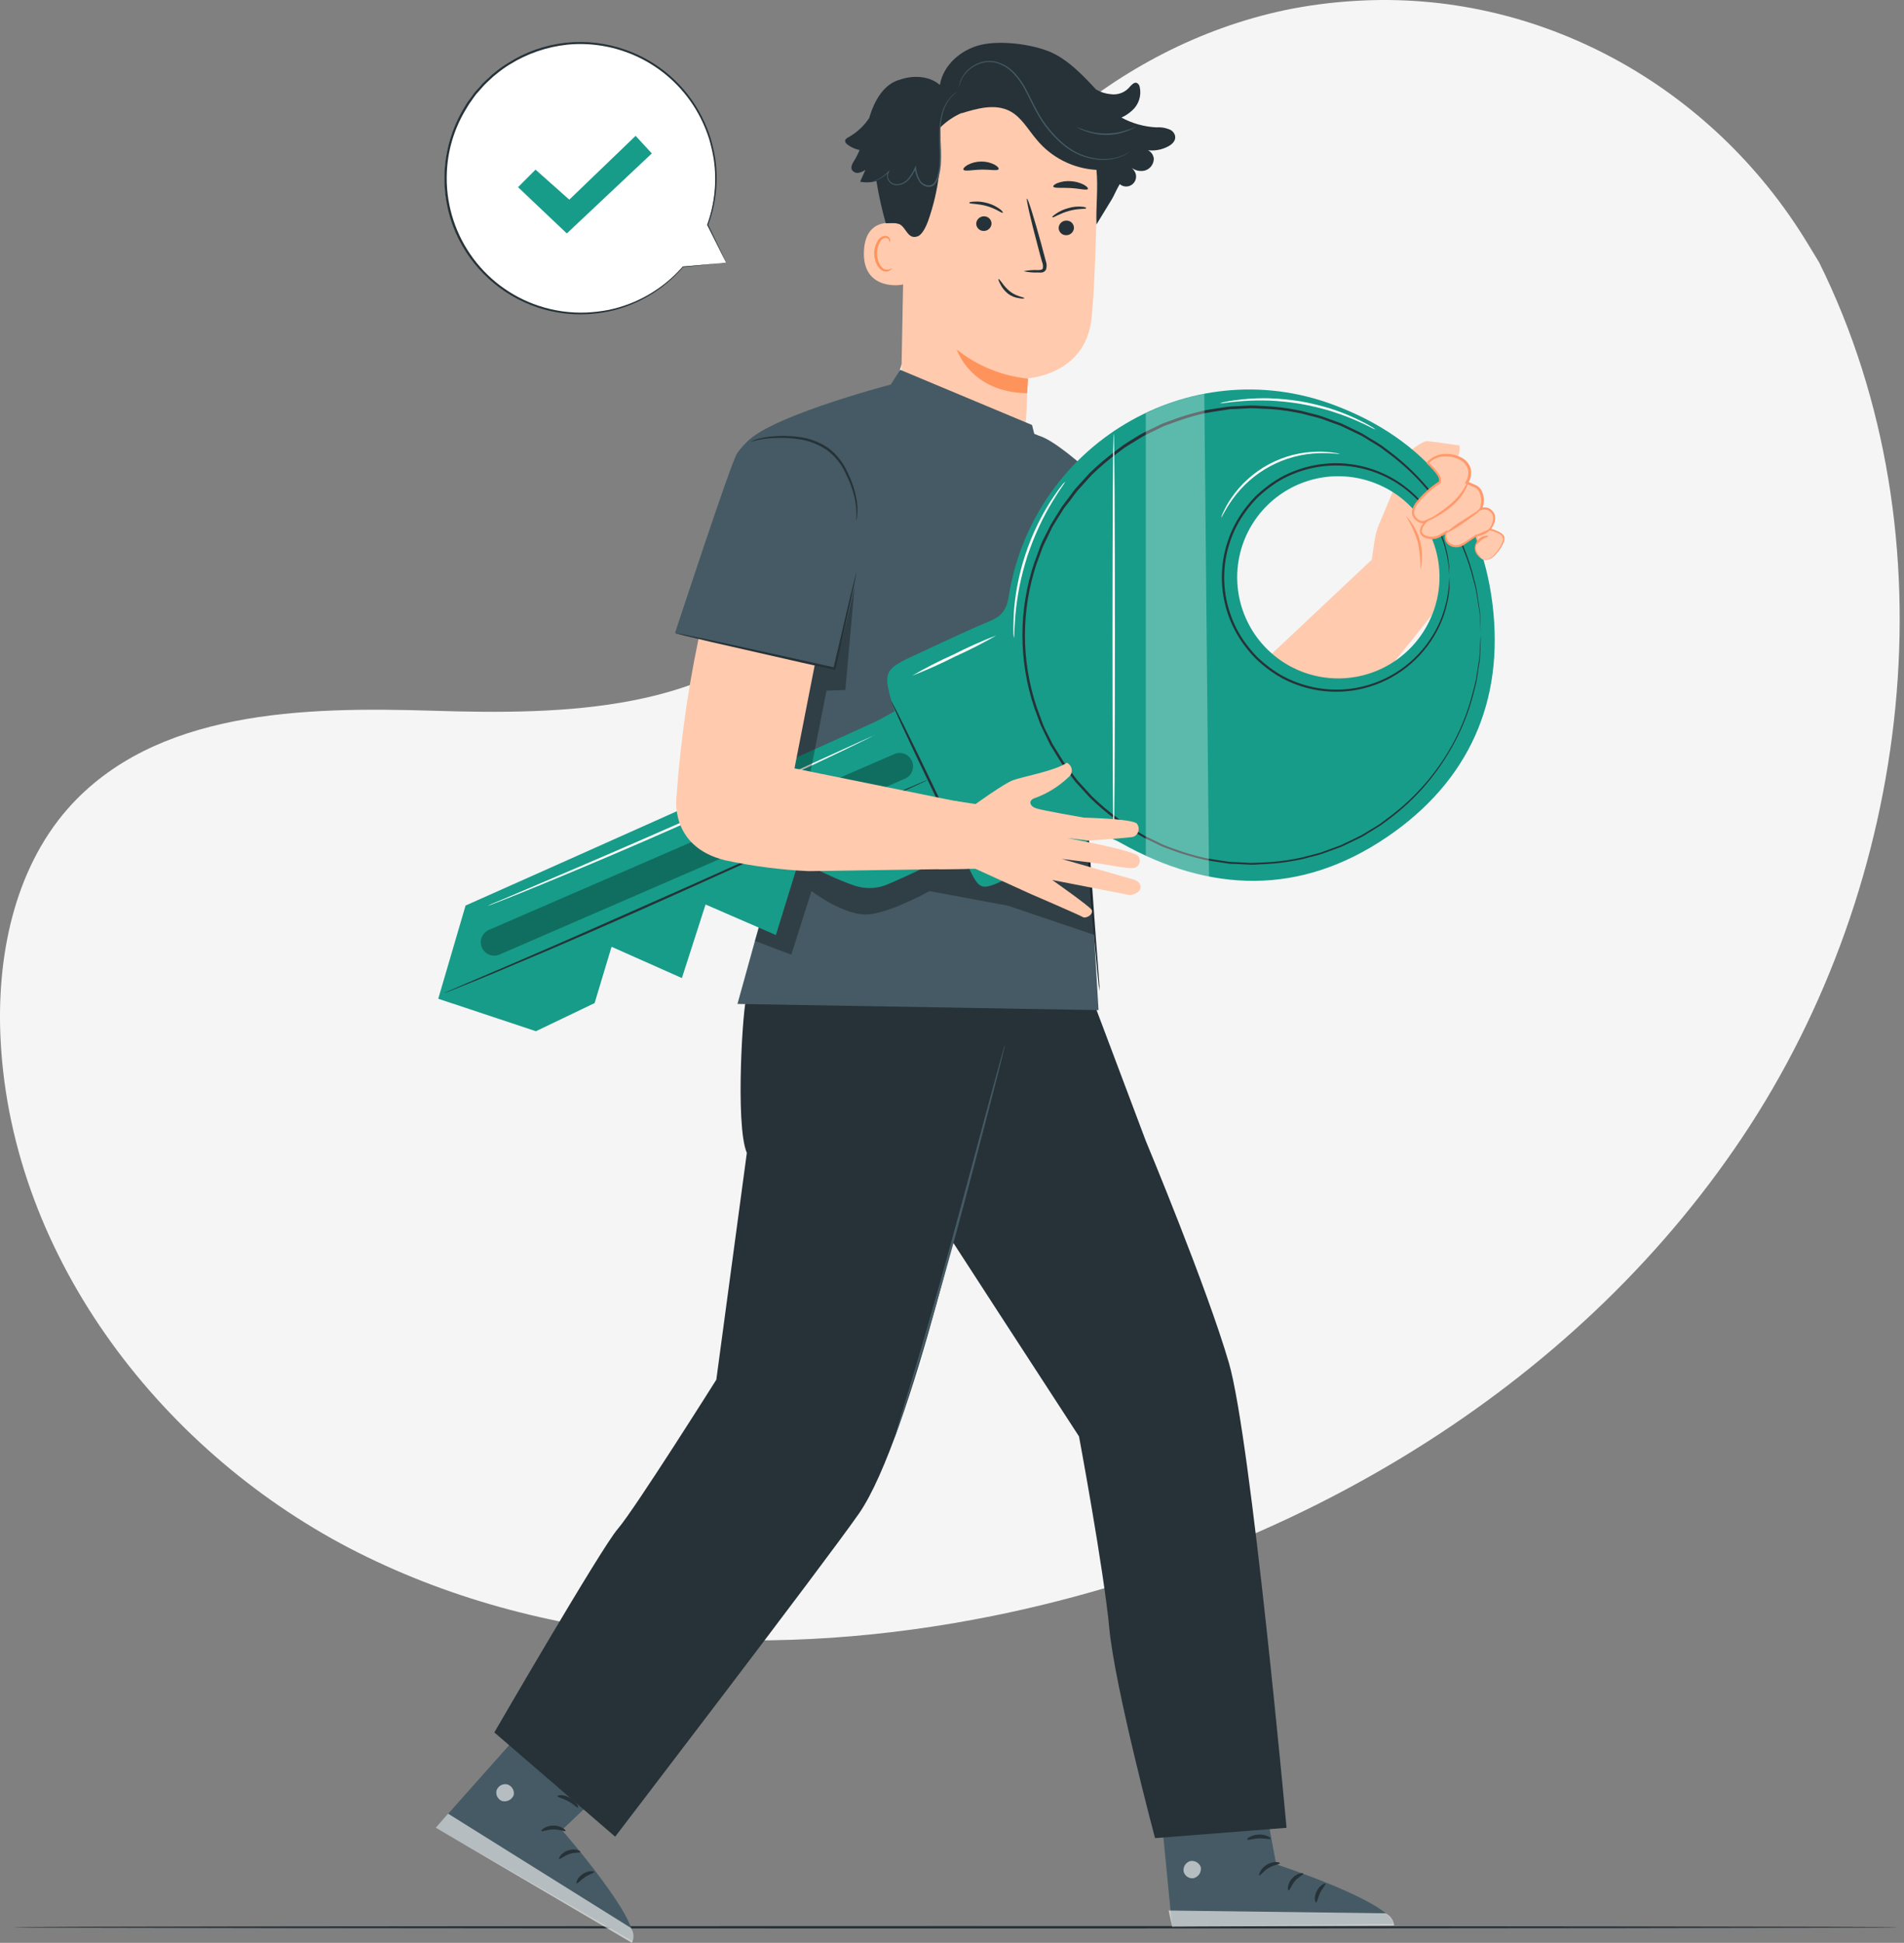
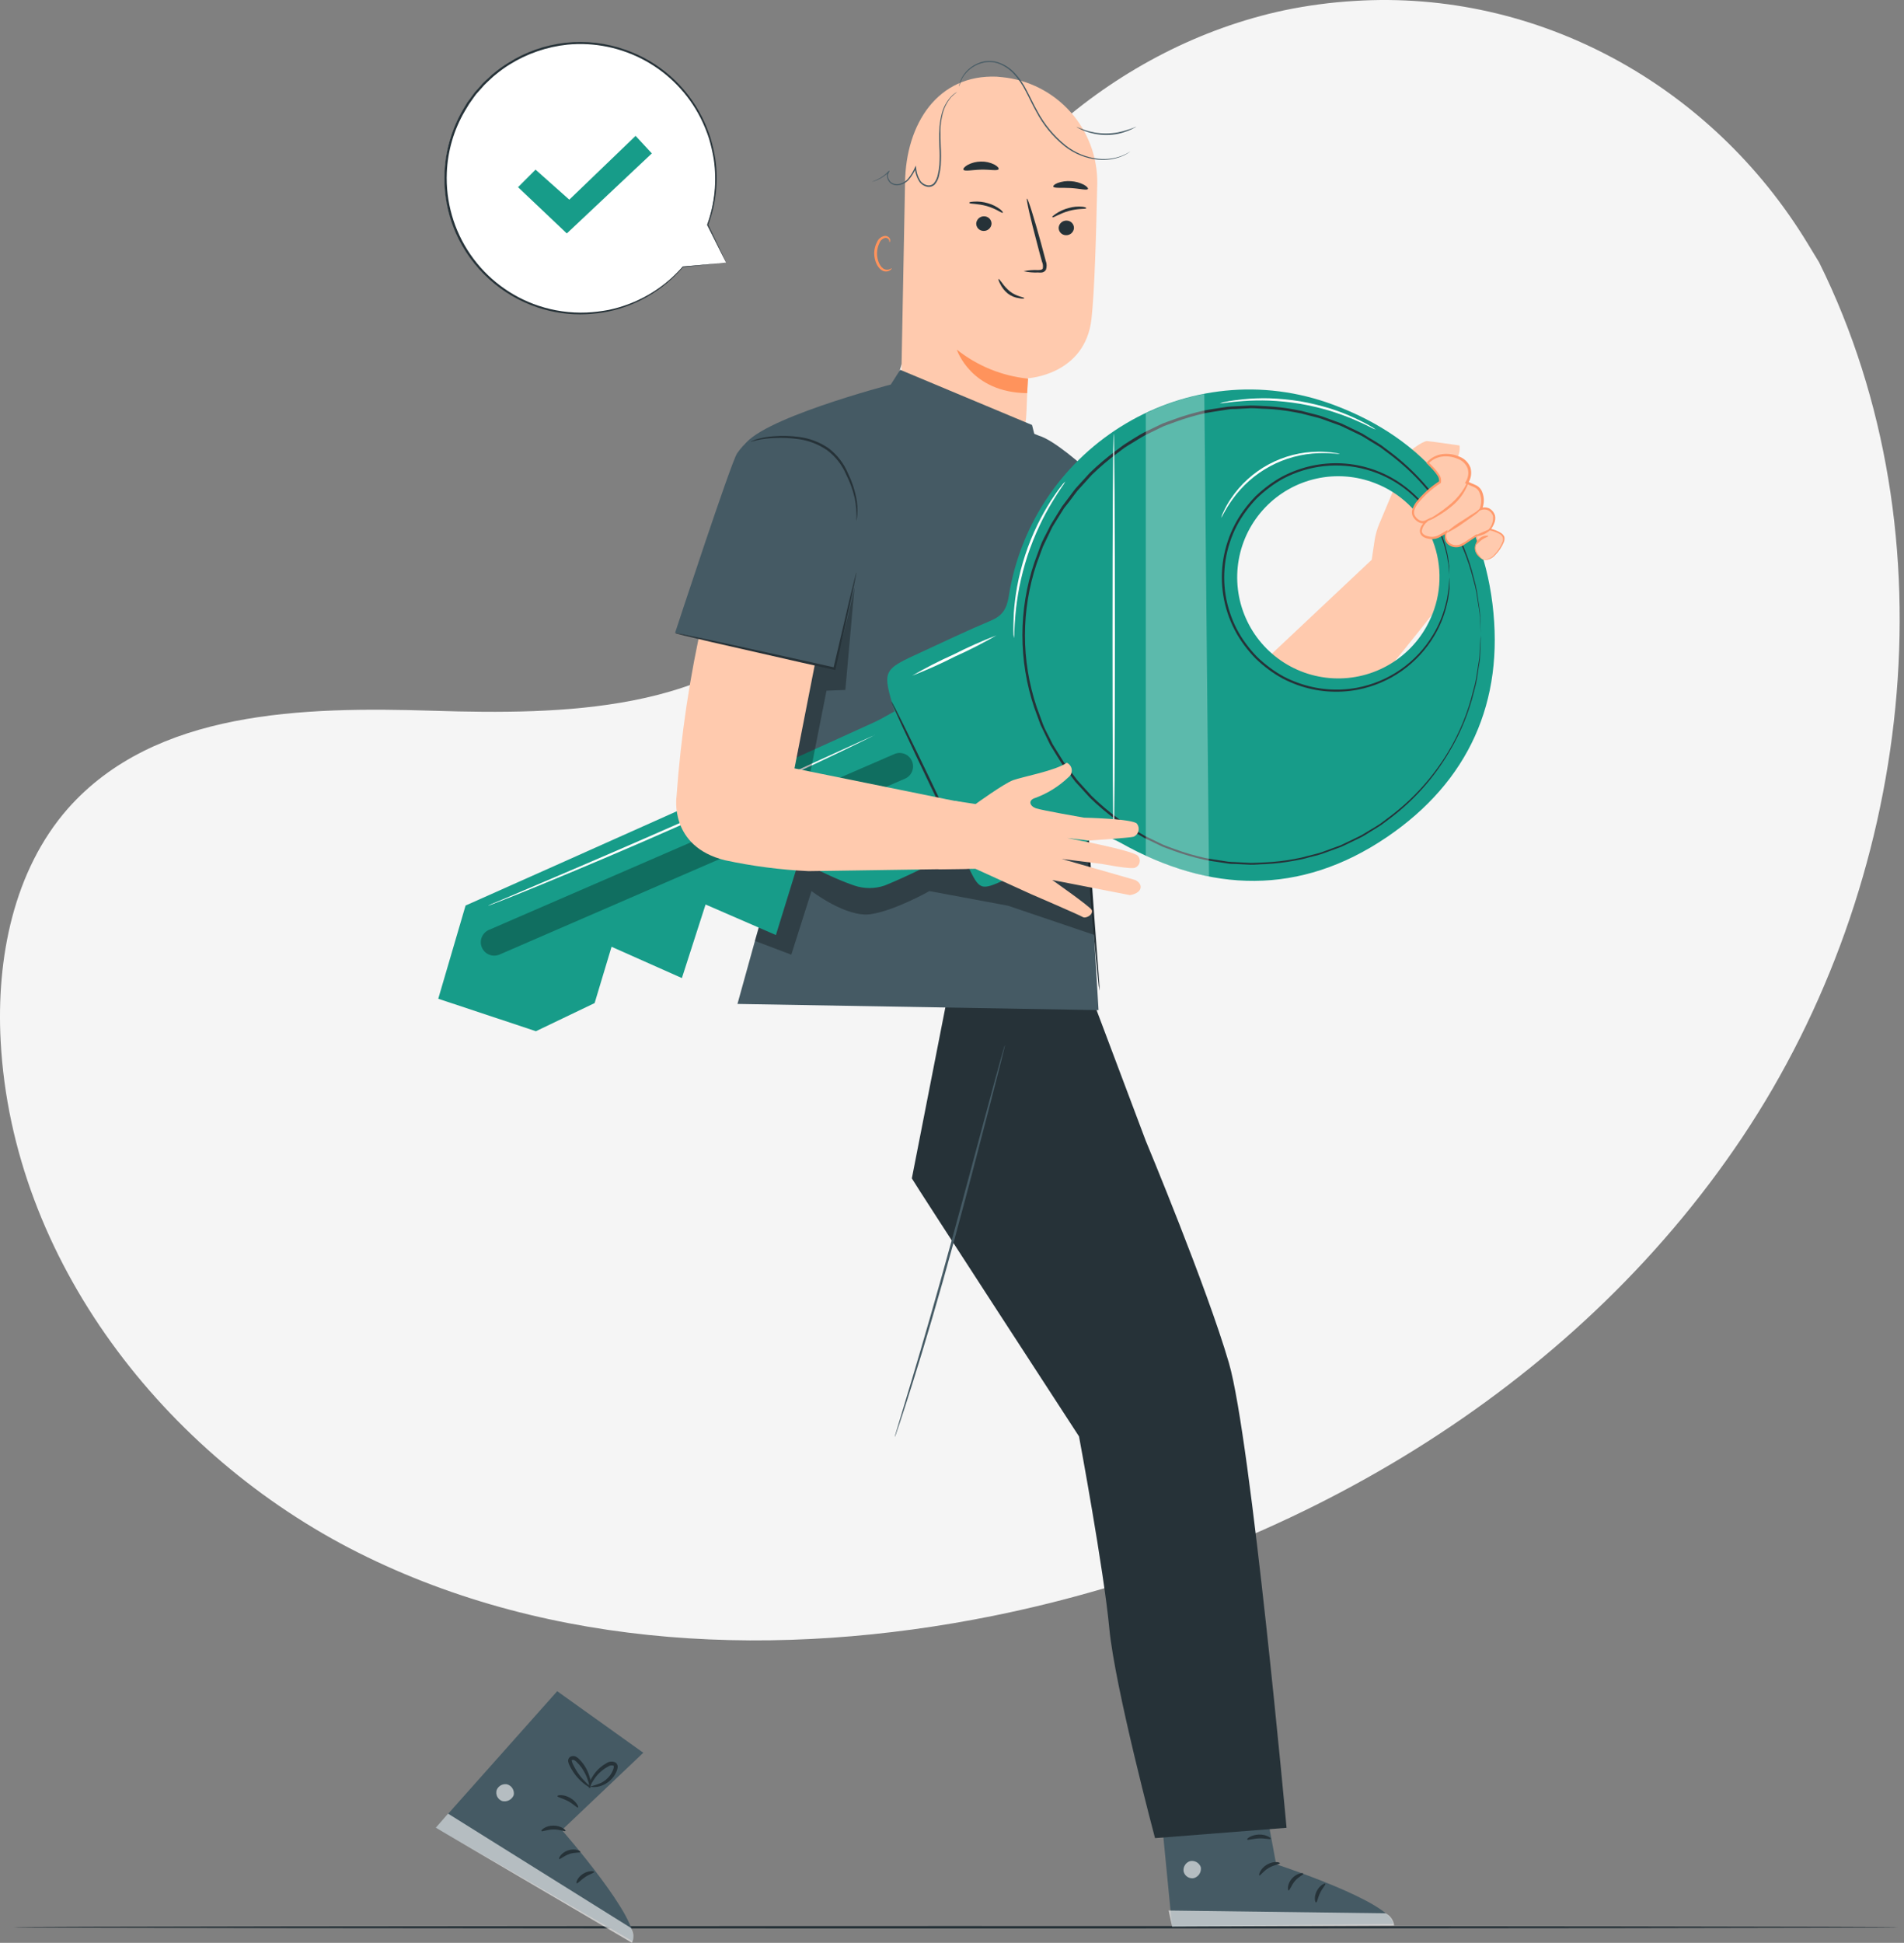
<svg xmlns="http://www.w3.org/2000/svg" width="251" height="256" viewBox="0 0 251 256" fill="none">
  <rect x="0" y="0" width="251" height="256" fill="#808080" stroke="none" />
  <path d="M239.808 34.569L238.306 32.097C225.622 11.191 202.694 -1.407 178.543 0.126C175.426 0.312 172.327 0.725 169.27 1.362C147.289 6.066 128.169 22.689 120.238 43.978C115.577 56.496 114.273 70.911 105.402 80.851C93.886 93.783 74.34 94.191 57.149 93.653C39.958 93.115 20.405 93.573 8.932 106.56C1.786 114.72 -0.495 126.28 0.086 137.171C1.613 166.009 21.722 191.786 47.258 204.6C72.794 217.415 102.892 218.558 130.852 212.927C170.025 205.027 207.275 183.342 229.671 149.875C252.067 116.408 257.729 70.719 239.808 34.569Z" fill="#F5F5F5" />
  <path d="M250.2 253.948C250.2 254.041 194.565 254.109 126.005 254.109C57.446 254.109 1.799 254.041 1.799 253.948C1.799 253.855 57.396 253.787 126.005 253.787C194.615 253.787 250.2 253.861 250.2 253.948Z" fill="#263238" />
  <path d="M95.709 34.605L93.236 29.623C94.773 25.438 94.689 20.829 93 16.703C91.311 12.577 88.14 9.232 84.11 7.325C80.079 5.418 75.482 5.088 71.221 6.399C66.959 7.71 63.343 10.567 61.081 14.409C58.82 18.252 58.077 22.801 59 27.163C59.922 31.525 62.443 35.384 66.066 37.982C69.689 40.58 74.153 41.728 78.581 41.202C83.008 40.675 87.078 38.512 89.991 35.137L95.709 34.605Z" fill="white" />
  <path d="M95.71 34.605L95.351 34.649L94.275 34.766L90.016 35.211C90.001 35.21 89.985 35.205 89.973 35.195C89.961 35.185 89.952 35.171 89.948 35.156C89.948 35.156 89.948 35.156 89.948 35.118L90.053 35.187C88.121 37.446 85.657 39.188 82.883 40.255C82.029 40.585 81.151 40.845 80.256 41.034C79.281 41.231 78.294 41.353 77.301 41.399C75.124 41.502 72.947 41.202 70.878 40.515C68.504 39.724 66.321 38.448 64.467 36.767C62.614 35.087 61.13 33.039 60.11 30.754C58.968 28.162 58.455 25.337 58.612 22.508C58.768 19.68 59.591 16.928 61.012 14.478L61.581 13.532L62.236 12.642L62.564 12.197L62.922 11.789L63.652 10.973C63.899 10.714 64.177 10.479 64.443 10.231C64.697 9.977 64.967 9.739 65.253 9.521C65.808 9.071 66.393 8.658 67.002 8.284C69.283 6.84 71.864 5.936 74.547 5.639C77.23 5.342 79.946 5.661 82.487 6.572C86.867 8.115 90.477 11.297 92.557 15.449C93.001 16.339 93.375 17.263 93.676 18.212C93.936 19.105 94.142 20.014 94.294 20.932C94.714 23.868 94.391 26.863 93.354 29.642V29.598C94.133 31.224 94.739 32.479 95.147 33.338C95.345 33.746 95.493 34.068 95.598 34.29C95.703 34.513 95.747 34.605 95.747 34.605C95.747 34.605 95.679 34.488 95.574 34.278L95.085 33.32L93.231 29.648C93.228 29.641 93.226 29.634 93.226 29.626C93.226 29.619 93.228 29.611 93.231 29.605C94.226 26.835 94.522 23.862 94.09 20.95C93.938 20.044 93.732 19.148 93.472 18.267C93.171 17.331 92.797 16.419 92.353 15.541C90.739 12.356 88.202 9.73 85.074 8.007C81.946 6.284 78.371 5.542 74.816 5.88C72.093 6.165 69.472 7.067 67.151 8.519C66.551 8.892 65.977 9.305 65.432 9.755C65.15 9.972 64.882 10.205 64.629 10.454C64.375 10.701 64.103 10.93 63.856 11.19L63.139 11.993L62.78 12.395L62.459 12.828L61.841 13.706L61.278 14.639C59.834 17.1 59.019 19.879 58.904 22.731C58.741 26.571 59.83 30.361 62.009 33.528C64.188 36.694 67.338 39.067 70.983 40.286C73.024 40.965 75.171 41.269 77.319 41.183C78.299 41.136 79.274 41.02 80.237 40.837C81.136 40.65 82.018 40.394 82.877 40.07C85.627 39.034 88.079 37.335 90.016 35.125C90.029 35.113 90.046 35.106 90.063 35.106C90.08 35.106 90.097 35.113 90.109 35.125C90.117 35.137 90.121 35.151 90.121 35.165C90.121 35.179 90.117 35.193 90.109 35.205L90.047 35.118L94.269 34.754L95.37 34.661L95.71 34.605Z" fill="#263238" />
  <path d="M68.293 24.665L70.599 22.353L75.049 26.309L83.79 17.902L85.929 20.214L74.722 30.76L68.293 24.665Z" fill="#179C89" />
  <path d="M84.804 230.952L74.073 241.139C74.073 241.139 84.68 253.249 83.345 255.753L57.444 240.83L73.455 222.842L84.804 230.952Z" fill="#455A64" />
  <g opacity="0.6">
    <path d="M66.928 235.129C66.639 235.054 66.332 235.087 66.065 235.221C65.798 235.355 65.588 235.582 65.475 235.858C65.387 236.145 65.411 236.456 65.543 236.725C65.675 236.995 65.905 237.205 66.186 237.311C66.494 237.392 66.822 237.357 67.105 237.212C67.389 237.067 67.61 236.823 67.725 236.526C67.782 236.218 67.72 235.9 67.551 235.636C67.383 235.372 67.12 235.182 66.817 235.104" fill="white" />
  </g>
  <g opacity="0.6">
    <path d="M57.444 240.829L59.07 238.975L83.178 254.039C83.363 254.328 83.472 254.659 83.496 255.002C83.52 255.344 83.457 255.687 83.314 255.999L57.444 240.829Z" fill="white" />
  </g>
  <path d="M74.549 241.255C74.469 241.373 73.814 241.045 72.961 241.058C72.108 241.07 71.453 241.391 71.372 241.268C71.292 241.144 71.916 240.551 72.955 240.551C73.993 240.551 74.648 241.169 74.549 241.255Z" fill="#263238" />
  <path d="M76.509 244.032C76.466 244.168 75.798 244.032 75.05 244.298C74.302 244.564 73.814 245.033 73.715 244.953C73.616 244.873 73.956 244.125 74.889 243.816C75.823 243.506 76.583 243.908 76.509 244.032Z" fill="#263238" />
  <path d="M76.02 248.148C75.896 248.105 76.113 247.381 76.848 246.912C77.584 246.442 78.338 246.528 78.326 246.664C78.313 246.8 77.708 246.943 77.126 247.338C76.546 247.734 76.156 248.21 76.02 248.148Z" fill="#263238" />
  <path d="M76.2 238.163C76.077 238.243 75.619 237.718 74.89 237.328C74.16 236.939 73.481 236.815 73.481 236.667C73.481 236.518 74.284 236.407 75.131 236.883C75.978 237.359 76.318 238.088 76.2 238.163Z" fill="#263238" />
  <path d="M77.894 235.552C77.863 235.602 77.332 235.373 76.658 234.749C76.251 234.383 75.892 233.968 75.588 233.512C75.408 233.244 75.247 232.963 75.106 232.672C75.014 232.503 74.947 232.322 74.908 232.134C74.88 231.995 74.9 231.85 74.965 231.724C75.03 231.598 75.137 231.498 75.267 231.442C75.383 231.395 75.508 231.377 75.633 231.388C75.757 231.398 75.877 231.438 75.984 231.503C76.146 231.6 76.291 231.721 76.417 231.862C77.035 232.497 77.483 233.277 77.721 234.131C77.908 234.607 77.943 235.13 77.82 235.627C77.74 235.627 77.696 235.064 77.381 234.242C77.193 233.765 76.948 233.312 76.652 232.894C76.473 232.653 76.277 232.426 76.064 232.214C75.842 231.973 75.613 231.831 75.446 231.905C75.279 231.979 75.378 231.955 75.384 232.066C75.413 232.204 75.46 232.337 75.527 232.462C75.657 232.737 75.802 233.005 75.959 233.265C76.229 233.705 76.54 234.119 76.886 234.501C77.486 235.151 77.937 235.484 77.894 235.552Z" fill="#263238" />
  <path d="M77.622 235.625C77.611 235.114 77.763 234.612 78.054 234.191C78.328 233.71 78.681 233.28 79.099 232.918C79.348 232.7 79.619 232.509 79.909 232.349C80.082 232.226 80.283 232.149 80.495 232.126C80.706 232.104 80.919 232.136 81.114 232.219C81.225 232.291 81.314 232.393 81.368 232.514C81.423 232.634 81.442 232.768 81.423 232.899C81.395 233.089 81.341 233.274 81.263 233.449C80.895 234.282 80.213 234.936 79.365 235.267C78.456 235.613 77.85 235.44 77.869 235.39C78.327 235.267 78.777 235.116 79.216 234.939C79.663 234.716 80.056 234.397 80.366 234.006C80.545 233.778 80.69 233.526 80.799 233.258C80.929 232.967 80.966 232.683 80.848 232.64C80.728 232.61 80.602 232.608 80.48 232.632C80.358 232.657 80.243 232.708 80.144 232.782C79.881 232.92 79.633 233.083 79.402 233.27C79.003 233.586 78.653 233.959 78.363 234.377C77.863 235.106 77.702 235.65 77.622 235.625Z" fill="#263238" />
  <path d="M165.673 231.826L168.232 245.648C168.232 245.648 183.538 250.649 183.637 253.505L154.515 253.851L152.364 231.826H165.673Z" fill="#455A64" />
  <g opacity="0.6">
    <path d="M156.907 245.224C156.621 245.307 156.374 245.491 156.213 245.743C156.051 245.994 155.986 246.295 156.03 246.59C156.098 246.882 156.276 247.137 156.527 247.301C156.778 247.466 157.082 247.528 157.377 247.474C157.683 247.388 157.946 247.192 158.116 246.924C158.286 246.656 158.351 246.334 158.298 246.021C158.191 245.727 157.977 245.484 157.698 245.342C157.419 245.2 157.097 245.169 156.796 245.255" fill="white" />
  </g>
  <g opacity="0.6">
    <path d="M154.514 253.856L154.057 251.742L182.671 252.107C182.977 252.263 183.24 252.493 183.435 252.775C183.631 253.058 183.753 253.385 183.79 253.726L154.514 253.856Z" fill="white" />
  </g>
  <path d="M168.719 245.509C168.719 245.657 167.984 245.7 167.254 246.127C166.525 246.553 166.129 247.178 166.018 247.122C165.907 247.066 166.123 246.219 167.019 245.694C167.916 245.169 168.756 245.379 168.719 245.509Z" fill="#263238" />
  <path d="M171.816 246.887C171.847 247.029 171.198 247.258 170.698 247.864C170.197 248.469 170.03 249.1 169.882 249.1C169.733 249.1 169.665 248.259 170.314 247.524C170.963 246.788 171.816 246.745 171.816 246.887Z" fill="#263238" />
  <path d="M173.498 250.678C173.368 250.709 173.182 249.973 173.578 249.188C173.974 248.403 174.66 248.094 174.722 248.218C174.783 248.341 174.345 248.762 174.029 249.411C173.714 250.06 173.646 250.666 173.498 250.678Z" fill="#263238" />
  <path d="M167.509 242.289C167.447 242.419 166.786 242.202 165.958 242.239C165.129 242.276 164.486 242.518 164.412 242.388C164.338 242.258 164.968 241.77 165.945 241.732C166.922 241.695 167.583 242.178 167.509 242.289Z" fill="#263238" />
-   <path d="M98.454 131.359C97.972 131.687 96.871 148.272 98.454 151.907L94.43 181.795C94.43 181.795 83.624 198.949 81.448 201.446C79.272 203.944 65.166 228.274 65.166 228.274L81.096 242.01C81.096 242.01 108.777 205.848 113.24 199.425C120.207 189.38 128.472 151.623 128.472 151.623L129.547 132.88L98.454 131.359Z" fill="#263238" />
  <path d="M120.206 155.269C120.688 156.153 142.243 189.268 142.243 189.268C142.243 189.268 145.513 206.818 146.237 214.557C146.96 222.296 152.264 242.201 152.264 242.201L169.603 240.841C169.603 240.841 164.917 189.596 162.012 179.612C159.107 169.629 151.046 150.324 151.046 150.324L144.246 132.268L124.644 132.632L120.206 155.269Z" fill="#263238" />
-   <path d="M132.477 137.701C132.454 137.883 132.417 138.063 132.366 138.239L131.995 139.76C131.655 141.107 131.166 143.005 130.573 145.323C129.337 150.027 127.68 156.524 125.727 163.67C123.773 170.816 121.863 177.27 120.41 181.9C119.681 184.218 119.081 186.091 118.649 187.376L118.148 188.86C118.098 189.035 118.032 189.204 117.95 189.367C117.981 189.188 118.027 189.013 118.086 188.841L118.531 187.339C118.933 186.01 119.496 184.137 120.194 181.832C121.591 177.183 123.458 170.736 125.418 163.59C127.377 156.444 129.083 149.99 130.363 145.261C130.981 142.943 131.513 141.052 131.883 139.698L132.31 138.19C132.355 138.023 132.411 137.86 132.477 137.701Z" fill="#455A64" />
+   <path d="M132.477 137.701C132.454 137.883 132.417 138.063 132.366 138.239L131.995 139.76C131.655 141.107 131.166 143.005 130.573 145.323C129.337 150.027 127.68 156.524 125.727 163.67C123.773 170.816 121.863 177.27 120.41 181.9C119.681 184.218 119.081 186.091 118.649 187.376L118.148 188.86C118.098 189.035 118.032 189.204 117.95 189.367C117.981 189.188 118.027 189.013 118.086 188.841C118.933 186.01 119.496 184.137 120.194 181.832C121.591 177.183 123.458 170.736 125.418 163.59C127.377 156.444 129.083 149.99 130.363 145.261C130.981 142.943 131.513 141.052 131.883 139.698L132.31 138.19C132.355 138.023 132.411 137.86 132.477 137.701Z" fill="#455A64" />
  <path d="M185.736 59.517C185.736 59.517 187.56 58.077 188.147 58.12C188.734 58.163 192.406 58.695 192.406 58.695C192.406 58.695 192.635 60.24 191.584 60.747C190.751 61.081 189.866 61.267 188.969 61.297L188.098 61.916L185.736 59.517Z" fill="#FFCAAE" />
  <path d="M137.893 64.59L166.612 87.134L180.83 73.757L181.219 71.155C181.336 70.415 181.543 69.692 181.837 69.004L185.503 60.281L194.089 74.202C194.089 74.202 172.979 101.766 169.27 102.73C164.393 104.004 140.118 87.567 140.118 87.567L137.893 64.59Z" fill="#FFCAAE" />
-   <path d="M185.342 67.967C186.225 68.9 186.863 70.038 187.196 71.28C187.53 72.521 187.549 73.825 187.252 75.076C187.278 73.829 187.156 72.584 186.887 71.367C186.509 70.176 185.99 69.035 185.342 67.967Z" fill="#FF9A6C" />
  <path d="M119.31 24.078L118.748 53.502C118.55 58.528 118.284 65.964 126.24 65.915C133.139 65.346 135.141 58.886 135.321 54.17C135.407 51.951 135.481 50.096 135.506 49.843C135.506 49.843 143.054 49.428 143.888 42.011C144.29 38.419 144.507 30.964 144.649 24.22C144.7 20.734 143.441 17.356 141.121 14.754C138.8 12.152 135.588 10.516 132.119 10.169L131.402 10.101C123.625 9.78 119.415 16.295 119.31 24.078Z" fill="#FFCAAE" />
  <path d="M135.526 49.893C132.094 49.542 128.835 48.214 126.136 46.066C126.136 46.066 127.953 51.729 135.408 51.803L135.526 49.893Z" fill="#FF935C" />
  <path d="M132.18 28.045C132.013 28.082 131.296 27.495 130.097 27.155C128.898 26.815 127.908 26.883 127.803 26.759C127.698 26.636 127.946 26.605 128.378 26.568C129.004 26.527 129.632 26.598 130.233 26.778C130.821 26.942 131.373 27.217 131.859 27.588C132.18 27.848 132.254 28.027 132.18 28.045Z" fill="#263238" />
  <path d="M130.71 29.513C130.684 29.775 130.559 30.016 130.359 30.186C130.16 30.357 129.902 30.444 129.64 30.428C129.511 30.426 129.384 30.398 129.267 30.346C129.149 30.293 129.043 30.218 128.955 30.124C128.866 30.03 128.798 29.919 128.753 29.799C128.709 29.678 128.689 29.549 128.694 29.421C128.719 29.159 128.845 28.918 129.044 28.747C129.244 28.577 129.502 28.49 129.764 28.506C129.893 28.508 130.02 28.536 130.137 28.588C130.255 28.641 130.361 28.716 130.449 28.81C130.537 28.904 130.606 29.014 130.651 29.135C130.695 29.256 130.715 29.385 130.71 29.513Z" fill="#263238" />
  <path d="M134.938 35.737C135.557 35.608 136.191 35.558 136.823 35.589C137.12 35.589 137.404 35.558 137.472 35.36C137.526 35.061 137.487 34.753 137.361 34.476C137.157 33.747 136.947 32.98 136.743 32.171C135.859 28.888 135.253 26.205 135.383 26.168C135.512 26.131 136.341 28.771 137.237 32.047L137.855 34.365C138.002 34.736 138.015 35.147 137.892 35.527C137.839 35.625 137.763 35.71 137.672 35.776C137.582 35.841 137.477 35.885 137.367 35.904C137.201 35.925 137.032 35.925 136.866 35.904C136.219 35.933 135.57 35.877 134.938 35.737Z" fill="#263238" />
  <path d="M131.643 22.284C131.513 22.556 130.524 22.321 129.325 22.352C128.125 22.383 127.142 22.617 127.006 22.352C126.951 22.222 127.142 21.975 127.557 21.733C128.099 21.445 128.704 21.292 129.318 21.288C129.931 21.272 130.539 21.408 131.086 21.684C131.501 21.907 131.698 22.154 131.643 22.284Z" fill="#263238" />
  <path d="M143.418 24.901C143.276 25.117 142.312 24.845 141.137 24.777C139.963 24.709 138.974 24.833 138.856 24.592C138.807 24.481 139.004 24.283 139.419 24.116C139.979 23.909 140.578 23.826 141.174 23.875C141.773 23.911 142.358 24.071 142.893 24.345C143.307 24.579 143.474 24.802 143.418 24.901Z" fill="#263238" />
-   <path d="M119.365 29.746C119.236 29.678 114.111 27.762 113.889 33.115C113.666 38.468 119.087 37.59 119.106 37.442C119.124 37.294 119.365 29.746 119.365 29.746Z" fill="#FFCAAE" />
  <path d="M117.555 35.342C117.555 35.342 117.456 35.404 117.295 35.472C117.071 35.562 116.821 35.562 116.597 35.472C116.041 35.243 115.602 34.322 115.614 33.358C115.62 32.899 115.727 32.447 115.929 32.035C115.986 31.869 116.083 31.719 116.211 31.6C116.34 31.48 116.495 31.394 116.665 31.349C116.773 31.324 116.886 31.339 116.985 31.39C117.083 31.44 117.16 31.524 117.203 31.627C117.271 31.775 117.203 31.88 117.258 31.893C117.314 31.905 117.376 31.806 117.345 31.584C117.32 31.451 117.251 31.33 117.147 31.244C117.004 31.124 116.82 31.067 116.634 31.083C116.413 31.118 116.204 31.209 116.027 31.348C115.851 31.486 115.713 31.667 115.626 31.874C115.38 32.328 115.249 32.835 115.243 33.351C115.243 34.433 115.744 35.465 116.479 35.725C116.622 35.773 116.773 35.788 116.922 35.769C117.071 35.749 117.213 35.696 117.339 35.614C117.537 35.472 117.574 35.354 117.555 35.342Z" fill="#FF935C" />
  <path d="M135.037 39.291C135.037 39.149 134.01 39.105 133.102 38.37C132.715 38.047 132.374 37.672 132.088 37.257C131.847 36.936 131.68 36.738 131.631 36.769C131.581 36.8 131.661 37.035 131.841 37.387C132.078 37.884 132.422 38.324 132.848 38.673C133.285 39.013 133.807 39.227 134.357 39.291C134.771 39.39 135.03 39.334 135.037 39.291Z" fill="#263238" />
  <path d="M143.184 27.452C143.06 27.57 142.145 27.452 140.94 27.786C139.734 28.12 138.925 28.676 138.776 28.633C138.628 28.59 138.819 28.435 139.172 28.182C139.693 27.826 140.272 27.564 140.884 27.409C141.47 27.238 142.082 27.182 142.689 27.242C143.091 27.291 143.245 27.372 143.184 27.452Z" fill="#263238" />
  <path d="M141.577 30.076C141.552 30.337 141.426 30.578 141.227 30.749C141.027 30.92 140.769 31.006 140.507 30.991C140.379 30.988 140.251 30.96 140.134 30.908C140.016 30.856 139.91 30.78 139.822 30.686C139.734 30.593 139.665 30.482 139.62 30.361C139.576 30.24 139.556 30.112 139.562 29.983C139.587 29.722 139.712 29.48 139.912 29.31C140.111 29.139 140.369 29.053 140.631 29.068C140.76 29.07 140.887 29.099 141.004 29.151C141.122 29.203 141.228 29.279 141.316 29.372C141.405 29.466 141.473 29.577 141.518 29.698C141.562 29.819 141.583 29.947 141.577 30.076Z" fill="#263238" />
-   <path d="M154.904 17.865C154.819 17.563 154.622 17.305 154.354 17.142C153.765 16.86 153.113 16.736 152.462 16.784C150.843 16.707 149.263 16.265 147.838 15.492C148.35 15.26 148.821 14.949 149.236 14.57C149.674 14.186 149.998 13.689 150.175 13.133C150.351 12.578 150.373 11.985 150.237 11.418C150.215 11.312 150.17 11.212 150.103 11.126C150.037 11.04 149.951 10.971 149.854 10.923C149.526 10.812 149.236 11.127 148.988 11.381C148.687 11.768 148.289 12.066 147.833 12.247C147.378 12.427 146.882 12.483 146.398 12.407C145.721 12.346 145.067 12.135 144.482 11.789L144.42 11.715L143.666 10.911C141.811 8.964 140.198 7.604 138.523 6.874C136.05 5.811 131.927 5.292 129.318 5.904C126.71 6.516 124.336 8.55 123.903 11.195C122.482 9.959 120.306 9.879 118.519 10.54H118.476C116.485 11.158 115.311 13.242 114.68 15.232C114.643 15.337 114.612 15.448 114.582 15.56C113.888 16.603 112.956 17.466 111.862 18.076C111.67 18.181 111.447 18.31 111.417 18.533C111.386 18.756 111.565 18.935 111.738 19.064C112.204 19.414 112.743 19.655 113.314 19.769C113.124 20.243 112.895 20.7 112.628 21.135C112.393 21.506 112.115 21.951 112.301 22.372C112.387 22.517 112.515 22.634 112.668 22.705C112.821 22.777 112.993 22.801 113.16 22.773C113.492 22.709 113.808 22.576 114.087 22.384L113.389 23.942C114.101 24.08 114.835 24.05 115.534 23.855C115.841 25.732 116.253 27.589 116.77 29.419C117.592 29.419 118.377 29.27 118.872 29.74C119.545 30.358 119.824 31.551 120.98 31.137C121.598 30.927 122.135 29.722 122.346 29.128C123.737 25.199 124.264 21.016 123.891 16.864C124.731 16.013 125.729 15.333 126.827 14.861L126.735 14.935C128.836 14.274 131.204 13.625 133.151 14.651C134.659 15.448 135.519 17.062 136.625 18.36C137.594 19.543 138.798 20.512 140.161 21.204C141.525 21.897 143.017 22.299 144.544 22.384C144.779 24.64 144.457 27.478 144.544 29.579L146.571 26.254C146.712 26.016 146.84 25.77 146.955 25.518L146.992 25.444C147.189 25.048 147.375 24.653 147.61 24.263C147.848 24.466 148.151 24.576 148.464 24.575C148.777 24.574 149.079 24.461 149.315 24.256C149.552 24.052 149.708 23.769 149.754 23.46C149.801 23.15 149.735 22.835 149.569 22.57C149.398 22.321 149.189 22.1 148.951 21.914C149.202 22.169 149.514 22.355 149.857 22.453C150.2 22.552 150.563 22.56 150.911 22.477C151.255 22.381 151.558 22.175 151.773 21.89C151.989 21.605 152.105 21.258 152.104 20.901C152.079 20.668 151.996 20.446 151.863 20.254C151.73 20.062 151.552 19.906 151.343 19.8C152.263 19.901 153.192 19.723 154.008 19.287C154.533 19.003 155.052 18.527 154.904 17.865Z" fill="#263238" />
  <path d="M126.191 12.104C125.917 12.302 125.661 12.524 125.424 12.765C124.818 13.461 124.403 14.302 124.219 15.207C124.073 15.825 123.992 16.457 123.978 17.092C123.978 17.778 123.978 18.514 124.021 19.287C124.072 20.11 124.072 20.936 124.021 21.759C123.986 22.19 123.918 22.618 123.817 23.039C123.741 23.492 123.55 23.918 123.261 24.275C123.127 24.417 122.959 24.522 122.773 24.579C122.586 24.637 122.388 24.645 122.198 24.603C121.835 24.523 121.509 24.325 121.27 24.04C120.88 23.475 120.649 22.815 120.603 22.13H120.757C120.521 22.684 120.204 23.201 119.818 23.663C119.441 24.092 118.915 24.36 118.346 24.411C118.083 24.433 117.82 24.379 117.586 24.256C117.366 24.139 117.189 23.955 117.079 23.731C116.973 23.527 116.924 23.299 116.937 23.07C116.953 22.855 117.042 22.651 117.191 22.495L117.271 22.569C116.812 23.062 116.257 23.456 115.639 23.725C115.475 23.794 115.308 23.854 115.138 23.904C115.08 23.925 115.02 23.937 114.959 23.941L115.126 23.873C115.243 23.83 115.404 23.768 115.614 23.669C116.215 23.39 116.751 22.991 117.191 22.495L117.265 22.569C117.139 22.723 117.065 22.912 117.051 23.11C117.038 23.309 117.087 23.506 117.191 23.675C117.291 23.874 117.451 24.036 117.648 24.139C117.863 24.244 118.102 24.291 118.34 24.275C118.869 24.219 119.356 23.963 119.7 23.558C120.076 23.104 120.384 22.598 120.615 22.056L120.726 21.821L120.77 22.081C120.812 22.732 121.025 23.361 121.388 23.904C121.601 24.16 121.896 24.337 122.222 24.405C122.382 24.442 122.55 24.436 122.707 24.389C122.864 24.341 123.006 24.253 123.119 24.133C123.386 23.797 123.564 23.4 123.638 22.977C123.733 22.57 123.799 22.157 123.836 21.741C123.885 20.934 123.885 20.124 123.836 19.317C123.836 18.545 123.78 17.803 123.836 17.111C123.858 16.466 123.947 15.826 124.102 15.2C124.298 14.276 124.74 13.422 125.381 12.728C125.615 12.476 125.888 12.265 126.191 12.104Z" fill="#455A64" />
  <path d="M149.013 19.955L148.951 20.004L148.765 20.134C148.679 20.19 148.574 20.258 148.444 20.326C148.297 20.412 148.144 20.488 147.987 20.554C146.976 20.979 145.876 21.147 144.784 21.043C143.163 20.889 141.62 20.271 140.34 19.262C138.797 18.015 137.525 16.467 136.6 14.713C136.081 13.798 135.667 12.858 135.203 11.993C134.782 11.152 134.243 10.376 133.602 9.687C133.021 9.066 132.294 8.598 131.488 8.327C131.124 8.214 130.744 8.16 130.363 8.166C130.011 8.178 129.661 8.236 129.324 8.34C128.283 8.658 127.4 9.358 126.852 10.299C126.678 10.652 126.539 11.02 126.438 11.399C126.435 11.375 126.435 11.35 126.438 11.325L126.475 11.097C126.545 10.807 126.648 10.527 126.784 10.262C127.007 9.848 127.297 9.474 127.643 9.156C128.106 8.733 128.654 8.415 129.25 8.222C129.598 8.109 129.96 8.045 130.326 8.03C130.745 8.02 131.163 8.081 131.562 8.21C132.395 8.479 133.146 8.955 133.744 9.594C134.39 10.287 134.931 11.07 135.351 11.919C135.821 12.79 136.235 13.724 136.748 14.632C137.67 16.368 138.931 17.901 140.457 19.139C141.711 20.139 143.226 20.759 144.822 20.925C145.893 21.037 146.977 20.891 147.98 20.499C148.66 20.202 149 19.955 149.013 19.955Z" fill="#455A64" />
  <path d="M149.78 16.708C149.69 16.771 149.592 16.823 149.49 16.862C149.232 17.009 148.963 17.135 148.686 17.239C148.286 17.4 147.872 17.526 147.45 17.617C146.392 17.835 145.3 17.835 144.242 17.617C143.81 17.531 143.386 17.409 142.974 17.252C142.696 17.148 142.425 17.024 142.165 16.881C142.068 16.832 141.977 16.774 141.893 16.708C141.893 16.708 142.313 16.899 143.011 17.134C143.415 17.273 143.828 17.38 144.248 17.456C144.768 17.547 145.296 17.593 145.824 17.592C146.353 17.586 146.88 17.537 147.4 17.444C147.819 17.359 148.232 17.248 148.637 17.11C149.36 16.906 149.762 16.677 149.78 16.708Z" fill="#455A64" />
  <path d="M129.337 54.33L136.984 57.421C138.838 57.959 142.436 61.006 144.581 63.065L153.482 74.933L139.883 91.506L129.337 54.33Z" fill="#455A64" />
  <path d="M118.668 48.728L117.431 50.669C117.431 50.669 99.455 55.355 97.959 58.959C95.87 64.016 98.615 79.723 98.615 79.723L102.41 113.561L97.218 132.285L144.816 133.101C144.816 133.101 141.929 84.007 141.255 78.814C140.581 73.622 136.05 55.998 136.05 55.998L118.668 48.728Z" fill="#455A64" />
  <path d="M140.47 69.234C140.47 69.234 140.47 69.29 140.47 69.395C140.47 69.5 140.507 69.667 140.532 69.859C140.573 70.291 140.635 70.885 140.718 71.639C140.878 73.184 141.082 75.428 141.336 78.198C141.806 83.761 142.343 91.402 142.875 99.87C143.407 108.339 143.901 116.004 144.315 121.549C144.525 124.306 144.692 126.538 144.81 128.114C144.865 128.874 144.909 129.468 144.94 129.9C144.94 130.092 144.94 130.247 144.94 130.37C144.944 130.422 144.944 130.473 144.94 130.525C144.92 130.476 144.91 130.423 144.909 130.37C144.909 130.247 144.872 130.098 144.847 129.907C144.806 129.495 144.744 128.901 144.661 128.126C144.501 126.581 144.297 124.337 144.043 121.568C143.574 116.004 143.036 108.364 142.51 99.889C141.985 91.414 141.478 83.761 141.064 78.216C140.854 75.459 140.687 73.228 140.569 71.651C140.514 70.891 140.47 70.298 140.439 69.865C140.439 69.673 140.439 69.519 140.439 69.395C140.443 69.341 140.454 69.287 140.47 69.234Z" fill="#263238" />
  <path opacity="0.3" d="M99.517 123.979L104.314 125.796L106.978 117.414C106.978 117.414 111.552 120.919 114.754 120.461C117.956 120.004 122.524 117.414 122.524 117.414L132.891 119.342L144.24 123.187L143.406 109.161L113.382 107.641L104.314 108.704L99.517 123.979Z" fill="black" />
  <path d="M70.649 135.879L78.388 132.17C79.105 129.778 79.828 127.379 80.62 124.752L89.892 128.875L93.014 119.182L102.286 123.207L105.303 113.458C107.979 114.695 110.248 115.881 112.622 116.685C113.917 117.124 115.32 117.124 116.615 116.685C119.959 115.337 123.161 113.625 126.506 112.006C126.988 112.927 127.291 113.464 127.556 114.021C129.145 117.353 129.256 117.402 132.656 115.838C136.279 114.175 139.907 112.525 143.486 110.788C145.007 110.046 146.169 110.17 147.715 111.047C159.521 117.68 171.396 118.045 182.807 110.318C193.613 102.993 198.342 92.435 196.747 79.564C195.152 66.695 187.858 57.842 175.798 53.342C156.783 46.252 136.136 58.553 132.971 78.625C132.706 80.282 132.1 81.166 130.585 81.796C127.495 83.088 124.459 84.547 121.412 85.95C116.294 88.299 116.3 88.299 117.925 93.733C116.899 94.283 116.071 94.802 115.156 95.21C103.306 100.631 71.737 114.719 61.376 119.318L57.773 131.601L70.649 135.879ZM188.847 80.863C187.898 83.323 186.241 85.447 184.085 86.964C181.928 88.482 179.37 89.326 176.734 89.388C174.098 89.451 171.503 88.73 169.277 87.317C167.051 85.903 165.294 83.861 164.23 81.449C163.165 79.036 162.841 76.362 163.297 73.765C163.753 71.168 164.97 68.765 166.793 66.86C168.617 64.955 170.964 63.634 173.539 63.064C176.113 62.494 178.799 62.702 181.256 63.659C182.891 64.284 184.385 65.227 185.653 66.433C186.922 67.64 187.938 69.085 188.644 70.687C189.35 72.288 189.731 74.014 189.766 75.764C189.801 77.513 189.488 79.253 188.847 80.881V80.863Z" fill="#179C89" />
  <path opacity="0.3" d="M119.304 102.602L65.852 125.777C65.422 125.963 64.935 125.97 64.499 125.798C64.064 125.625 63.714 125.286 63.528 124.856C63.342 124.425 63.334 123.939 63.507 123.503C63.68 123.067 64.019 122.718 64.449 122.532L117.895 99.363C118.108 99.27 118.337 99.22 118.569 99.215C118.801 99.211 119.031 99.252 119.247 99.337C119.463 99.422 119.66 99.549 119.827 99.71C119.994 99.872 120.127 100.065 120.219 100.278C120.312 100.49 120.363 100.719 120.367 100.951C120.372 101.183 120.33 101.414 120.245 101.63C120.16 101.846 120.033 102.043 119.872 102.21C119.71 102.377 119.518 102.51 119.304 102.602Z" fill="black" />
-   <path d="M122.234 102.789C122.234 102.789 122.185 102.826 122.08 102.882L121.604 103.111L119.749 103.97L112.949 107.061C107.219 109.675 99.307 113.242 90.535 117.192C81.763 121.142 73.789 124.61 67.984 127.021C65.085 128.257 62.724 129.215 61.092 129.871L59.238 130.612L58.743 130.804L58.576 130.853C58.576 130.853 58.626 130.823 58.731 130.773L59.213 130.557L61.067 129.753L67.923 126.817C73.703 124.344 81.658 120.815 90.43 116.926L112.881 106.875L119.681 103.858L121.536 103.061L122.024 102.857L122.234 102.789Z" fill="#263238" />
  <path d="M128.112 114.533C128.032 114.57 125.596 109.662 122.666 103.567C119.736 97.472 117.436 92.502 117.511 92.44C117.585 92.378 120.033 97.305 122.957 103.406C125.88 109.507 128.192 114.533 128.112 114.533Z" fill="#263238" />
  <path d="M195.232 83.736C195.232 83.736 195.232 83.569 195.195 83.247C195.158 82.926 195.145 82.438 195.102 81.819C195.102 81.502 195.084 81.15 195.047 80.762C195.003 80.379 194.923 79.959 194.855 79.526C194.787 79.093 194.707 78.58 194.626 78.061C194.524 77.506 194.392 76.957 194.231 76.417C193.532 73.599 192.409 70.903 190.899 68.424C188.929 65.121 186.339 62.23 183.271 59.912L181.979 58.948C181.521 58.645 181.039 58.373 180.569 58.082C180.099 57.792 179.623 57.464 179.104 57.235L177.546 56.487L176.755 56.11L175.927 55.807L174.215 55.189C173.64 54.998 173.04 54.874 172.447 54.713C171.852 54.539 171.247 54.403 170.635 54.305C169.384 54.071 168.118 53.924 166.846 53.866C166.197 53.866 165.548 53.78 164.893 53.786L162.908 53.891C162.575 53.891 162.241 53.891 161.907 53.953L160.906 54.107C160.238 54.219 159.564 54.299 158.89 54.435C157.535 54.738 156.201 55.131 154.897 55.609L153.902 55.974C153.735 56.036 153.568 56.092 153.407 56.16L152.925 56.388L150.99 57.328C150.372 57.668 149.754 58.07 149.136 58.441C148.827 58.632 148.518 58.805 148.209 59.022L147.331 59.683C146.134 60.568 144.998 61.533 143.931 62.57L142.41 64.251L142.027 64.672L141.681 65.123L140.995 66.044L140.29 66.934L139.672 67.917L139.054 68.912L138.751 69.407C138.658 69.58 138.578 69.759 138.491 69.932L137.477 72.046C137.205 72.782 136.933 73.518 136.661 74.266C134.602 80.396 134.602 87.032 136.661 93.163C136.933 93.904 137.205 94.646 137.471 95.382C137.737 96.118 138.151 96.791 138.491 97.496L138.745 98.021L139.047 98.516L139.666 99.511L140.284 100.494L140.976 101.415L141.662 102.336L142.002 102.787L142.386 103.214C142.899 103.77 143.406 104.333 143.912 104.889C144.978 105.926 146.111 106.891 147.306 107.776L148.19 108.437C148.481 108.66 148.808 108.827 149.117 109.056C149.735 109.426 150.354 109.822 150.972 110.168L152.907 111.102L153.389 111.33L153.883 111.522L154.879 111.887C156.182 112.364 157.516 112.754 158.872 113.055C159.546 113.197 160.226 113.271 160.887 113.383L161.888 113.537C162.222 113.58 162.556 113.58 162.89 113.599L164.874 113.704C165.529 113.704 166.178 113.648 166.828 113.63C168.099 113.57 169.365 113.423 170.617 113.191C171.228 113.088 171.833 112.95 172.428 112.777C173.046 112.616 173.621 112.492 174.196 112.307L175.884 111.689L176.718 111.386L177.509 111.009L179.061 110.261C179.58 110.026 180.044 109.692 180.526 109.42C181.008 109.148 181.478 108.852 181.935 108.555L183.234 107.584C186.315 105.27 188.92 102.382 190.905 99.078C192.406 96.583 193.517 93.873 194.2 91.042C194.36 90.504 194.492 89.957 194.595 89.404C194.676 88.879 194.75 88.391 194.824 87.933C194.898 87.476 194.972 87.061 195.016 86.697C195.059 86.332 195.053 85.961 195.071 85.646C195.115 85.028 195.139 84.546 195.164 84.218C195.189 83.89 195.201 83.73 195.201 83.73C195.201 83.73 195.201 83.89 195.201 84.218C195.201 84.546 195.17 85.028 195.145 85.646C195.145 85.967 195.115 86.32 195.102 86.703C195.09 87.086 194.985 87.513 194.923 87.939C194.861 88.366 194.787 88.885 194.707 89.41C194.611 89.967 194.485 90.518 194.329 91.061C193.645 93.891 192.534 96.601 191.035 99.097C189.066 102.443 186.467 105.376 183.382 107.733L182.078 108.709C181.62 109.012 181.138 109.29 180.662 109.587C180.186 109.884 179.71 110.205 179.191 110.44L177.621 111.201L176.823 111.578L175.989 111.887L174.289 112.505C173.708 112.703 173.108 112.826 172.508 112.987C171.9 113.166 171.28 113.306 170.654 113.407C169.39 113.644 168.112 113.794 166.828 113.859C166.209 113.859 165.523 113.951 164.862 113.939L162.859 113.84C162.519 113.84 162.185 113.84 161.845 113.778L160.838 113.624C160.164 113.512 159.478 113.438 158.804 113.296C157.434 112.994 156.086 112.601 154.767 112.122L153.76 111.751C153.593 111.689 153.42 111.633 153.259 111.565L152.771 111.33L150.817 110.391C150.199 110.045 149.581 109.643 148.932 109.266C148.617 109.068 148.314 108.901 147.992 108.678L147.102 108.011C145.892 107.117 144.743 106.143 143.665 105.093L142.126 103.406L141.736 102.979L141.39 102.515L140.698 101.588L139.999 100.661L139.381 99.666L138.763 98.658L138.454 98.157L138.194 97.626L137.168 95.493C136.896 94.751 136.618 94.003 136.346 93.249C134.261 87.053 134.261 80.344 136.346 74.148C136.624 73.4 136.896 72.652 137.168 71.91C137.44 71.169 137.854 70.482 138.201 69.772C138.287 69.598 138.368 69.419 138.46 69.246L138.763 68.739L139.381 67.738L139.999 66.743L140.698 65.815L141.39 64.888L141.743 64.424L142.126 63.998C142.645 63.435 143.158 62.867 143.665 62.31C144.746 61.264 145.894 60.289 147.102 59.393L147.992 58.725C148.289 58.502 148.61 58.336 148.932 58.107C149.55 57.73 150.168 57.328 150.817 56.982L152.771 56.042L153.259 55.807C153.42 55.739 153.593 55.684 153.76 55.622L154.767 55.257C156.083 54.775 157.43 54.381 158.798 54.077C159.478 53.941 160.164 53.86 160.838 53.749L161.845 53.6C162.179 53.557 162.519 53.557 162.859 53.532L164.856 53.434C165.517 53.434 166.178 53.489 166.828 53.514C168.112 53.579 169.39 53.729 170.654 53.965C171.28 54.069 171.899 54.21 172.508 54.386C173.127 54.553 173.708 54.676 174.289 54.868L175.989 55.486L176.823 55.795L177.621 56.172L179.191 56.932C179.71 57.173 180.174 57.507 180.662 57.792C181.15 58.076 181.62 58.36 182.078 58.663L183.382 59.646C186.461 61.991 189.056 64.911 191.022 68.245C192.526 70.74 193.639 73.45 194.323 76.281C194.477 76.824 194.603 77.375 194.7 77.931C194.781 78.457 194.849 78.951 194.917 79.409C194.985 79.866 195.059 80.28 195.096 80.645C195.133 81.01 195.127 81.387 195.139 81.702C195.139 82.32 195.183 82.802 195.195 83.136C195.207 83.47 195.232 83.736 195.232 83.736Z" fill="#263238" />
  <path d="M191.085 76.083C191.065 76.004 191.055 75.923 191.054 75.842L191.004 75.131C191.004 74.978 190.992 74.805 190.967 74.612C190.967 74.42 190.906 74.216 190.868 73.993C190.802 73.475 190.697 72.963 190.553 72.46C190.204 71.068 189.645 69.736 188.897 68.51C186.923 65.264 183.786 62.892 180.124 61.877C176.463 60.863 172.552 61.283 169.19 63.052C168.558 63.396 167.952 63.787 167.378 64.22C166.789 64.656 166.229 65.132 165.703 65.642C165.182 66.179 164.698 66.751 164.257 67.355C163.335 68.589 162.621 69.965 162.143 71.428C161.129 74.453 161.129 77.725 162.143 80.75C162.622 82.21 163.334 83.584 164.251 84.817C164.696 85.422 165.181 85.996 165.703 86.536C166.229 87.047 166.789 87.522 167.378 87.958C167.954 88.389 168.559 88.78 169.19 89.126C169.811 89.455 170.456 89.738 171.118 89.973C173.602 90.877 176.283 91.101 178.882 90.622C180.948 90.235 182.908 89.416 184.634 88.217C186.36 87.019 187.813 85.468 188.897 83.668C189.645 82.442 190.204 81.111 190.553 79.718C190.697 79.215 190.802 78.703 190.868 78.185C190.906 77.956 190.949 77.752 190.967 77.567L191.004 77.047L191.054 76.336C191.055 76.255 191.065 76.174 191.085 76.095C191.093 76.175 191.093 76.256 191.085 76.336C191.085 76.516 191.085 76.751 191.085 77.047C191.085 77.208 191.085 77.381 191.085 77.573C191.085 77.764 191.035 77.975 191.004 78.191C190.948 78.715 190.85 79.233 190.714 79.742C190.383 81.156 189.834 82.509 189.088 83.754C188.002 85.591 186.538 87.176 184.794 88.405C183.05 89.633 181.064 90.478 178.969 90.882C176.321 91.384 173.588 91.171 171.05 90.263C170.376 90.022 169.719 89.735 169.085 89.404C168.438 89.054 167.819 88.657 167.23 88.217C166.628 87.771 166.056 87.286 165.518 86.765C164.984 86.218 164.489 85.635 164.034 85.022C163.087 83.755 162.35 82.344 161.852 80.843C160.814 77.752 160.814 74.407 161.852 71.317C162.345 69.826 163.074 68.424 164.009 67.163C164.465 66.548 164.961 65.964 165.493 65.413C166.032 64.894 166.604 64.411 167.205 63.967C167.794 63.527 168.414 63.13 169.06 62.78C169.695 62.449 170.351 62.162 171.026 61.921C173.563 61.013 176.297 60.8 178.944 61.303C181.037 61.703 183.02 62.544 184.762 63.77C186.505 64.995 187.967 66.578 189.051 68.412C189.797 69.657 190.346 71.01 190.677 72.423C190.813 72.932 190.91 73.451 190.967 73.975C190.967 74.204 191.035 74.414 191.048 74.593C191.06 74.772 191.048 74.958 191.048 75.119C191.048 75.415 191.048 75.65 191.048 75.829C191.069 75.912 191.082 75.997 191.085 76.083Z" fill="#263238" />
  <path opacity="0.3" d="M151.047 54.473V112.753C153.698 114.018 156.498 114.946 159.38 115.516L158.762 51.92C156.086 52.417 153.491 53.276 151.047 54.473Z" fill="white" />
  <path d="M146.818 110.613C146.725 110.613 146.657 98.645 146.657 83.883C146.657 69.122 146.725 57.154 146.818 57.154C146.911 57.154 146.979 69.122 146.979 83.883C146.979 98.645 146.904 110.613 146.818 110.613Z" fill="white" />
  <path d="M140.445 63.43C140.314 63.689 140.158 63.935 139.981 64.165C139.66 64.623 139.215 65.303 138.701 66.162C138.095 67.162 137.542 68.194 137.045 69.253C136.438 70.548 135.905 71.877 135.45 73.234C135.013 74.597 134.652 75.984 134.368 77.388C134.127 78.686 133.96 79.86 133.874 80.856C133.787 81.851 133.731 82.661 133.719 83.223C133.728 83.513 133.708 83.803 133.657 84.089C133.611 83.8 133.59 83.509 133.595 83.217C133.595 82.661 133.595 81.845 133.645 80.837C133.725 79.662 133.87 78.492 134.078 77.332C134.6 74.486 135.507 71.725 136.773 69.123C137.294 68.062 137.872 67.031 138.504 66.032C139.054 65.185 139.524 64.524 139.876 64.085C140.045 63.85 140.236 63.63 140.445 63.43Z" fill="white" />
  <path d="M131.365 83.717C129.585 84.745 127.752 85.679 125.876 86.517C124.044 87.454 122.164 88.293 120.244 89.033C122.023 88.001 123.856 87.065 125.733 86.227C127.566 85.293 129.446 84.456 131.365 83.717Z" fill="white" />
  <path d="M115.373 96.799C115.373 96.799 115.336 96.83 115.249 96.879L114.879 97.071L113.42 97.794C112.152 98.412 110.329 99.302 108.023 100.378C103.461 102.535 97.119 105.453 90.097 108.569C83.074 111.684 76.621 114.398 71.947 116.32C69.611 117.285 67.719 118.051 66.384 118.57L64.87 119.158L64.474 119.306L64.338 119.343C64.338 119.343 64.375 119.312 64.462 119.275L64.845 119.096L66.341 118.478L71.842 116.135C76.491 114.163 82.901 111.412 89.948 108.303C96.995 105.193 103.344 102.3 107.937 100.199L113.37 97.726L114.854 97.058L115.243 96.892L115.373 96.799Z" fill="white" />
  <path d="M176.619 59.807C176.619 59.868 175.55 59.652 173.831 59.714C171.591 59.788 169.398 60.378 167.424 61.44C165.45 62.502 163.748 64.005 162.451 65.834C161.45 67.231 161.048 68.238 160.992 68.207C161.05 67.962 161.14 67.725 161.258 67.503C161.541 66.875 161.878 66.273 162.266 65.704C163.541 63.807 165.261 62.251 167.276 61.172C169.291 60.094 171.54 59.525 173.825 59.516C174.514 59.51 175.203 59.56 175.884 59.664C176.134 59.681 176.381 59.729 176.619 59.807Z" fill="white" />
  <path d="M181.361 56.605C181.095 56.515 180.838 56.399 180.595 56.258C180.119 56.011 179.414 55.683 178.53 55.3C177.646 54.917 176.577 54.528 175.371 54.144C174.053 53.751 172.714 53.435 171.359 53.199C170.003 52.975 168.634 52.835 167.261 52.778C166.14 52.74 165.017 52.761 163.898 52.84C162.94 52.908 162.161 52.988 161.629 53.062C161.355 53.12 161.075 53.147 160.795 53.143C161.059 53.048 161.333 52.98 161.611 52.939C162.142 52.828 162.915 52.71 163.873 52.611C165.003 52.5 166.138 52.457 167.273 52.481C168.661 52.527 170.044 52.659 171.415 52.877C172.782 53.118 174.132 53.446 175.458 53.86C176.537 54.207 177.594 54.62 178.623 55.096C179.5 55.504 180.193 55.869 180.656 56.147C180.905 56.277 181.141 56.43 181.361 56.605Z" fill="white" />
  <path opacity="0.3" d="M106.848 101.68L108.955 91.01L111.44 90.911L112.683 77.027L110.012 88.08L107.299 87.474L104.733 101.247L106.848 101.68Z" fill="black" />
  <path d="M128.614 105.946C128.614 105.946 132.323 103.25 133.559 102.799C134.795 102.348 139.122 101.563 140.637 100.506C140.813 100.586 140.965 100.711 141.079 100.868C141.192 101.025 141.263 101.209 141.284 101.401C141.305 101.594 141.276 101.788 141.2 101.966C141.123 102.144 141.001 102.299 140.847 102.416C139.605 103.605 138.132 104.527 136.52 105.124C135.432 105.445 135.778 106.23 136.557 106.502C137.336 106.774 142.893 107.738 142.893 107.738C142.893 107.738 149.353 107.88 149.884 108.536C149.988 108.671 150.059 108.829 150.093 108.996C150.127 109.163 150.123 109.336 150.081 109.501C150.038 109.666 149.959 109.82 149.849 109.95C149.739 110.081 149.601 110.185 149.446 110.254C149.062 110.39 143.517 110.761 143.517 110.761L140.668 110.421C140.668 110.421 149.526 112.059 150.033 112.801C150.13 112.92 150.199 113.059 150.232 113.209C150.265 113.359 150.263 113.514 150.225 113.663C150.187 113.812 150.115 113.95 150.014 114.065C149.913 114.181 149.786 114.271 149.643 114.328C149.192 114.6 145.285 113.84 145.285 113.84L139.963 113.178L149.65 115.954C149.65 115.954 150.527 116.331 150.342 117.06C150.156 117.79 148.957 117.944 148.957 117.944L138.714 115.954C138.714 115.954 143.74 119.477 143.925 119.91C144.16 120.528 143.128 121.084 142.732 120.831C142.337 120.577 135.933 117.82 135.933 117.82L128.583 114.476L123.718 114.532L125.832 105.519L128.614 105.946Z" fill="#FFCAAE" />
  <path d="M106.594 114.786L127.482 114.477L127.08 105.78L104.733 101.248L107.954 84.824L92.716 81.307C90.931 89.083 89.751 96.986 89.187 104.945C89.187 104.945 88.142 111.528 95.597 113.358C99.218 114.134 102.896 114.612 106.594 114.786Z" fill="#FFCAAE" />
  <path d="M88.996 83.382L110.013 88.08C110.013 88.08 113.685 74.394 113.809 70.599C113.933 66.803 108.734 54.793 101.403 57.222C101.403 57.222 99.189 56.777 97.168 59.738C96.358 60.931 88.996 83.382 88.996 83.382Z" fill="#455A64" />
  <path d="M112.894 68.628C112.952 67.605 112.875 66.578 112.665 65.575C112.412 64.502 112.03 63.464 111.528 62.484C110.99 61.238 110.138 60.154 109.055 59.337C107.949 58.569 106.679 58.067 105.346 57.872C104.247 57.713 103.135 57.661 102.026 57.718C101.278 57.742 100.533 57.835 99.801 57.996C99.282 58.113 99.01 58.225 98.997 58.2C98.985 58.175 99.059 58.15 99.189 58.095C99.377 58.006 99.571 57.931 99.77 57.872C100.5 57.664 101.25 57.536 102.008 57.489C103.135 57.4 104.269 57.431 105.389 57.582C106.778 57.765 108.102 58.278 109.253 59.078C110.367 59.93 111.239 61.06 111.781 62.354C112.281 63.367 112.647 64.442 112.869 65.55C113.021 66.298 113.071 67.063 113.017 67.825C113.002 68.032 112.976 68.239 112.937 68.443C112.925 68.554 112.906 68.628 112.894 68.628Z" fill="#263238" />
  <path d="M112.894 75.434C112.894 75.434 112.894 75.52 112.863 75.687C112.832 75.854 112.783 76.114 112.727 76.398C112.591 77.059 112.406 77.95 112.171 79.05C111.664 81.349 110.965 84.496 110.162 88.118V88.267H110.007L105.798 87.333L93.904 84.626L90.307 83.773L89.336 83.525C89.219 83.502 89.105 83.465 88.996 83.414C89.115 83.414 89.233 83.429 89.348 83.457L90.338 83.649L93.954 84.403L105.872 87.024L110.044 87.957L109.859 88.075L111.979 79.037C112.245 77.95 112.468 77.059 112.628 76.404L112.814 75.706C112.828 75.612 112.855 75.52 112.894 75.434Z" fill="#263238" />
  <path d="M195.48 73.734C195.707 73.796 195.947 73.796 196.173 73.733C196.399 73.669 196.604 73.546 196.766 73.375C197.446 72.757 198.577 71.212 198.089 70.624C197.596 70.196 196.995 69.91 196.352 69.796C196.352 69.796 197.255 68.659 196.865 67.824C196.802 67.668 196.708 67.525 196.59 67.404C196.471 67.284 196.33 67.188 196.174 67.123C196.019 67.057 195.851 67.023 195.682 67.023C195.514 67.022 195.346 67.055 195.19 67.12C195.351 66.776 195.437 66.402 195.442 66.023C195.447 65.643 195.372 65.267 195.221 64.919C195.154 64.735 195.05 64.567 194.916 64.425C194.782 64.283 194.621 64.169 194.442 64.091L193.366 63.621C193.366 63.621 194.325 62.187 193.23 60.994C192.992 60.736 192.707 60.526 192.39 60.375C191.718 60.015 190.949 59.88 190.195 59.991C189.441 60.102 188.743 60.454 188.205 60.994C189.07 61.853 190.059 62.811 189.831 63.522C189.831 63.522 185.287 66.532 186.462 68.127C187.216 69.159 188.007 68.696 188.007 68.696C188.007 68.696 186.882 69.722 187.475 70.402C187.665 70.603 187.914 70.738 188.186 70.785C188.471 70.872 188.772 70.895 189.067 70.852C189.362 70.809 189.644 70.702 189.892 70.538L190.64 70.118C190.552 70.371 190.534 70.643 190.588 70.905C190.643 71.168 190.768 71.41 190.949 71.607C191.002 71.651 191.058 71.69 191.116 71.725C191.391 71.892 191.709 71.975 192.03 71.965C192.352 71.956 192.663 71.853 192.927 71.669L194.615 70.643L194.763 71.471C194.763 71.471 193.768 72.59 195.48 73.734Z" fill="#FFCAAE" />
  <path d="M195.48 73.735C195.267 73.618 195.073 73.47 194.905 73.296C194.694 73.087 194.54 72.827 194.46 72.541C194.409 72.34 194.405 72.129 194.448 71.926C194.491 71.722 194.579 71.531 194.707 71.367V71.429C194.657 71.169 194.608 70.891 194.552 70.6L194.682 70.656L193.675 71.336L193.124 71.707C192.926 71.855 192.705 71.967 192.469 72.041C192.209 72.122 191.933 72.138 191.666 72.09C191.398 72.042 191.145 71.929 190.93 71.763C190.695 71.574 190.536 71.306 190.485 71.008C190.434 70.71 190.45 70.403 190.534 70.112L190.72 70.26C190.355 70.458 190.021 70.681 189.601 70.879C189.164 71.061 188.68 71.093 188.222 70.971C187.974 70.926 187.739 70.825 187.536 70.675C187.425 70.591 187.334 70.483 187.272 70.359C187.209 70.234 187.177 70.097 187.178 69.958C187.197 69.692 187.286 69.436 187.437 69.216C187.576 68.992 187.74 68.784 187.926 68.598L188.099 68.833C187.939 68.912 187.764 68.953 187.586 68.953C187.408 68.953 187.232 68.912 187.073 68.833C186.759 68.681 186.495 68.443 186.312 68.146C186.217 67.99 186.158 67.815 186.139 67.633C186.119 67.452 186.141 67.268 186.201 67.096C186.307 66.764 186.468 66.453 186.677 66.174C187.55 65.085 188.594 64.143 189.768 63.387L189.706 63.473C189.746 63.181 189.668 62.886 189.49 62.651C189.309 62.368 189.102 62.104 188.871 61.86C188.63 61.6 188.383 61.353 188.136 61.106L188.025 61.001L188.13 60.883C188.656 60.309 189.367 59.939 190.139 59.838C190.878 59.744 191.629 59.849 192.315 60.141C192.663 60.261 192.982 60.456 193.247 60.712C193.512 60.968 193.717 61.28 193.848 61.625C193.945 61.968 193.967 62.327 193.913 62.679C193.859 63.031 193.729 63.367 193.532 63.665L193.471 63.448L194.577 63.937C194.772 64.029 194.946 64.159 195.089 64.319C195.232 64.479 195.342 64.667 195.412 64.87C195.554 65.236 195.622 65.626 195.61 66.018C195.598 66.409 195.508 66.795 195.344 67.151L195.183 66.96C195.374 66.884 195.58 66.85 195.785 66.86C195.991 66.869 196.192 66.922 196.376 67.015C196.713 67.217 196.964 67.536 197.081 67.912C197.158 68.269 197.119 68.641 196.969 68.975C196.846 69.28 196.682 69.567 196.481 69.828L196.419 69.655C196.91 69.753 197.381 69.935 197.81 70.192C198.028 70.309 198.201 70.494 198.305 70.718C198.357 70.942 198.342 71.176 198.261 71.392C197.999 72.046 197.605 72.639 197.105 73.135C196.82 73.477 196.416 73.698 195.974 73.753C195.862 73.772 195.747 73.772 195.634 73.753C195.56 73.753 195.523 73.716 195.523 73.71C195.67 73.732 195.82 73.732 195.968 73.71C196.389 73.63 196.766 73.396 197.025 73.055C197.49 72.561 197.855 71.981 198.101 71.349C198.156 71.165 198.156 70.969 198.101 70.786C198.01 70.603 197.862 70.453 197.68 70.359C197.268 70.124 196.819 69.96 196.351 69.877L196.19 69.84L196.289 69.704C196.491 69.469 196.642 69.196 196.733 68.9C196.825 68.605 196.855 68.293 196.821 67.986C196.713 67.672 196.493 67.41 196.203 67.25C196.052 67.175 195.887 67.133 195.718 67.127C195.55 67.121 195.382 67.15 195.226 67.213L194.905 67.331L195.065 67.021C195.2 66.696 195.27 66.347 195.27 65.995C195.27 65.643 195.2 65.294 195.065 64.969C195.01 64.802 194.92 64.648 194.802 64.517C194.684 64.386 194.54 64.281 194.379 64.209L193.273 63.727L193.118 63.659L193.211 63.504C193.379 63.244 193.49 62.952 193.537 62.646C193.584 62.34 193.566 62.028 193.483 61.73C193.364 61.428 193.181 61.156 192.946 60.933C192.711 60.71 192.43 60.541 192.123 60.438C191.487 60.17 190.792 60.074 190.108 60.16C189.41 60.252 188.766 60.587 188.29 61.106V60.883C188.544 61.13 188.791 61.384 189.038 61.643C189.286 61.905 189.51 62.188 189.706 62.49C189.82 62.643 189.901 62.819 189.944 63.005C189.986 63.191 189.99 63.385 189.953 63.572V63.628L189.904 63.665C188.767 64.4 187.753 65.31 186.9 66.36C186.529 66.867 186.226 67.522 186.541 67.992C186.69 68.237 186.904 68.436 187.159 68.567C187.277 68.623 187.406 68.653 187.536 68.653C187.667 68.653 187.796 68.623 187.913 68.567L188.779 68.128L188.086 68.802C187.743 69.088 187.511 69.486 187.431 69.927C187.4 70.322 187.839 70.588 188.241 70.662C188.648 70.784 189.084 70.762 189.477 70.6C189.842 70.434 190.213 70.199 190.571 69.982L190.837 69.84L190.751 70.131C190.653 70.365 190.63 70.623 190.684 70.871C190.738 71.118 190.867 71.344 191.054 71.515C191.238 71.664 191.456 71.765 191.689 71.81C191.922 71.856 192.162 71.844 192.389 71.775C192.8 71.604 193.189 71.381 193.545 71.114L194.565 70.458L194.67 70.384V70.508C194.713 70.805 194.763 71.083 194.806 71.342C194.689 71.489 194.605 71.66 194.561 71.843C194.517 72.025 194.514 72.215 194.552 72.399C194.625 72.671 194.763 72.922 194.954 73.129C195.276 73.611 195.492 73.735 195.48 73.735Z" fill="#FF9A6C" />
  <path d="M193.595 63.188C193.588 63.581 193.481 63.966 193.286 64.307C192.871 65.162 192.286 65.924 191.567 66.545C190.858 67.159 190.085 67.696 189.261 68.146C188.939 68.36 188.587 68.526 188.217 68.64C188.493 68.369 188.805 68.136 189.144 67.948C189.917 67.452 190.655 66.903 191.351 66.304C192.039 65.704 192.623 64.997 193.082 64.208C193.422 63.596 193.545 63.169 193.595 63.188Z" fill="#FF9A6C" />
  <path d="M195.232 66.842C195.276 66.842 195.189 67.231 194.744 67.59C194.299 67.948 193.699 68.344 193.019 68.826C192.222 69.424 191.362 69.934 190.454 70.347C191.182 69.666 191.982 69.067 192.84 68.56C193.52 68.103 194.163 67.707 194.608 67.423C194.835 67.25 195.044 67.056 195.232 66.842Z" fill="#FF9A6C" />
  <path d="M196.469 69.747C196.518 69.815 196.135 70.174 195.56 70.427C194.985 70.681 194.46 70.724 194.441 70.637C194.422 70.551 194.88 70.372 195.43 70.13C195.98 69.889 196.431 69.673 196.469 69.747Z" fill="#FF9A6C" />
  <path d="M196.202 70.642C196.202 70.735 195.775 70.822 195.355 71.125C194.935 71.428 194.706 71.792 194.62 71.743C194.533 71.693 194.663 71.205 195.17 70.847C195.677 70.488 196.214 70.581 196.202 70.642Z" fill="#FF9A6C" />
</svg>